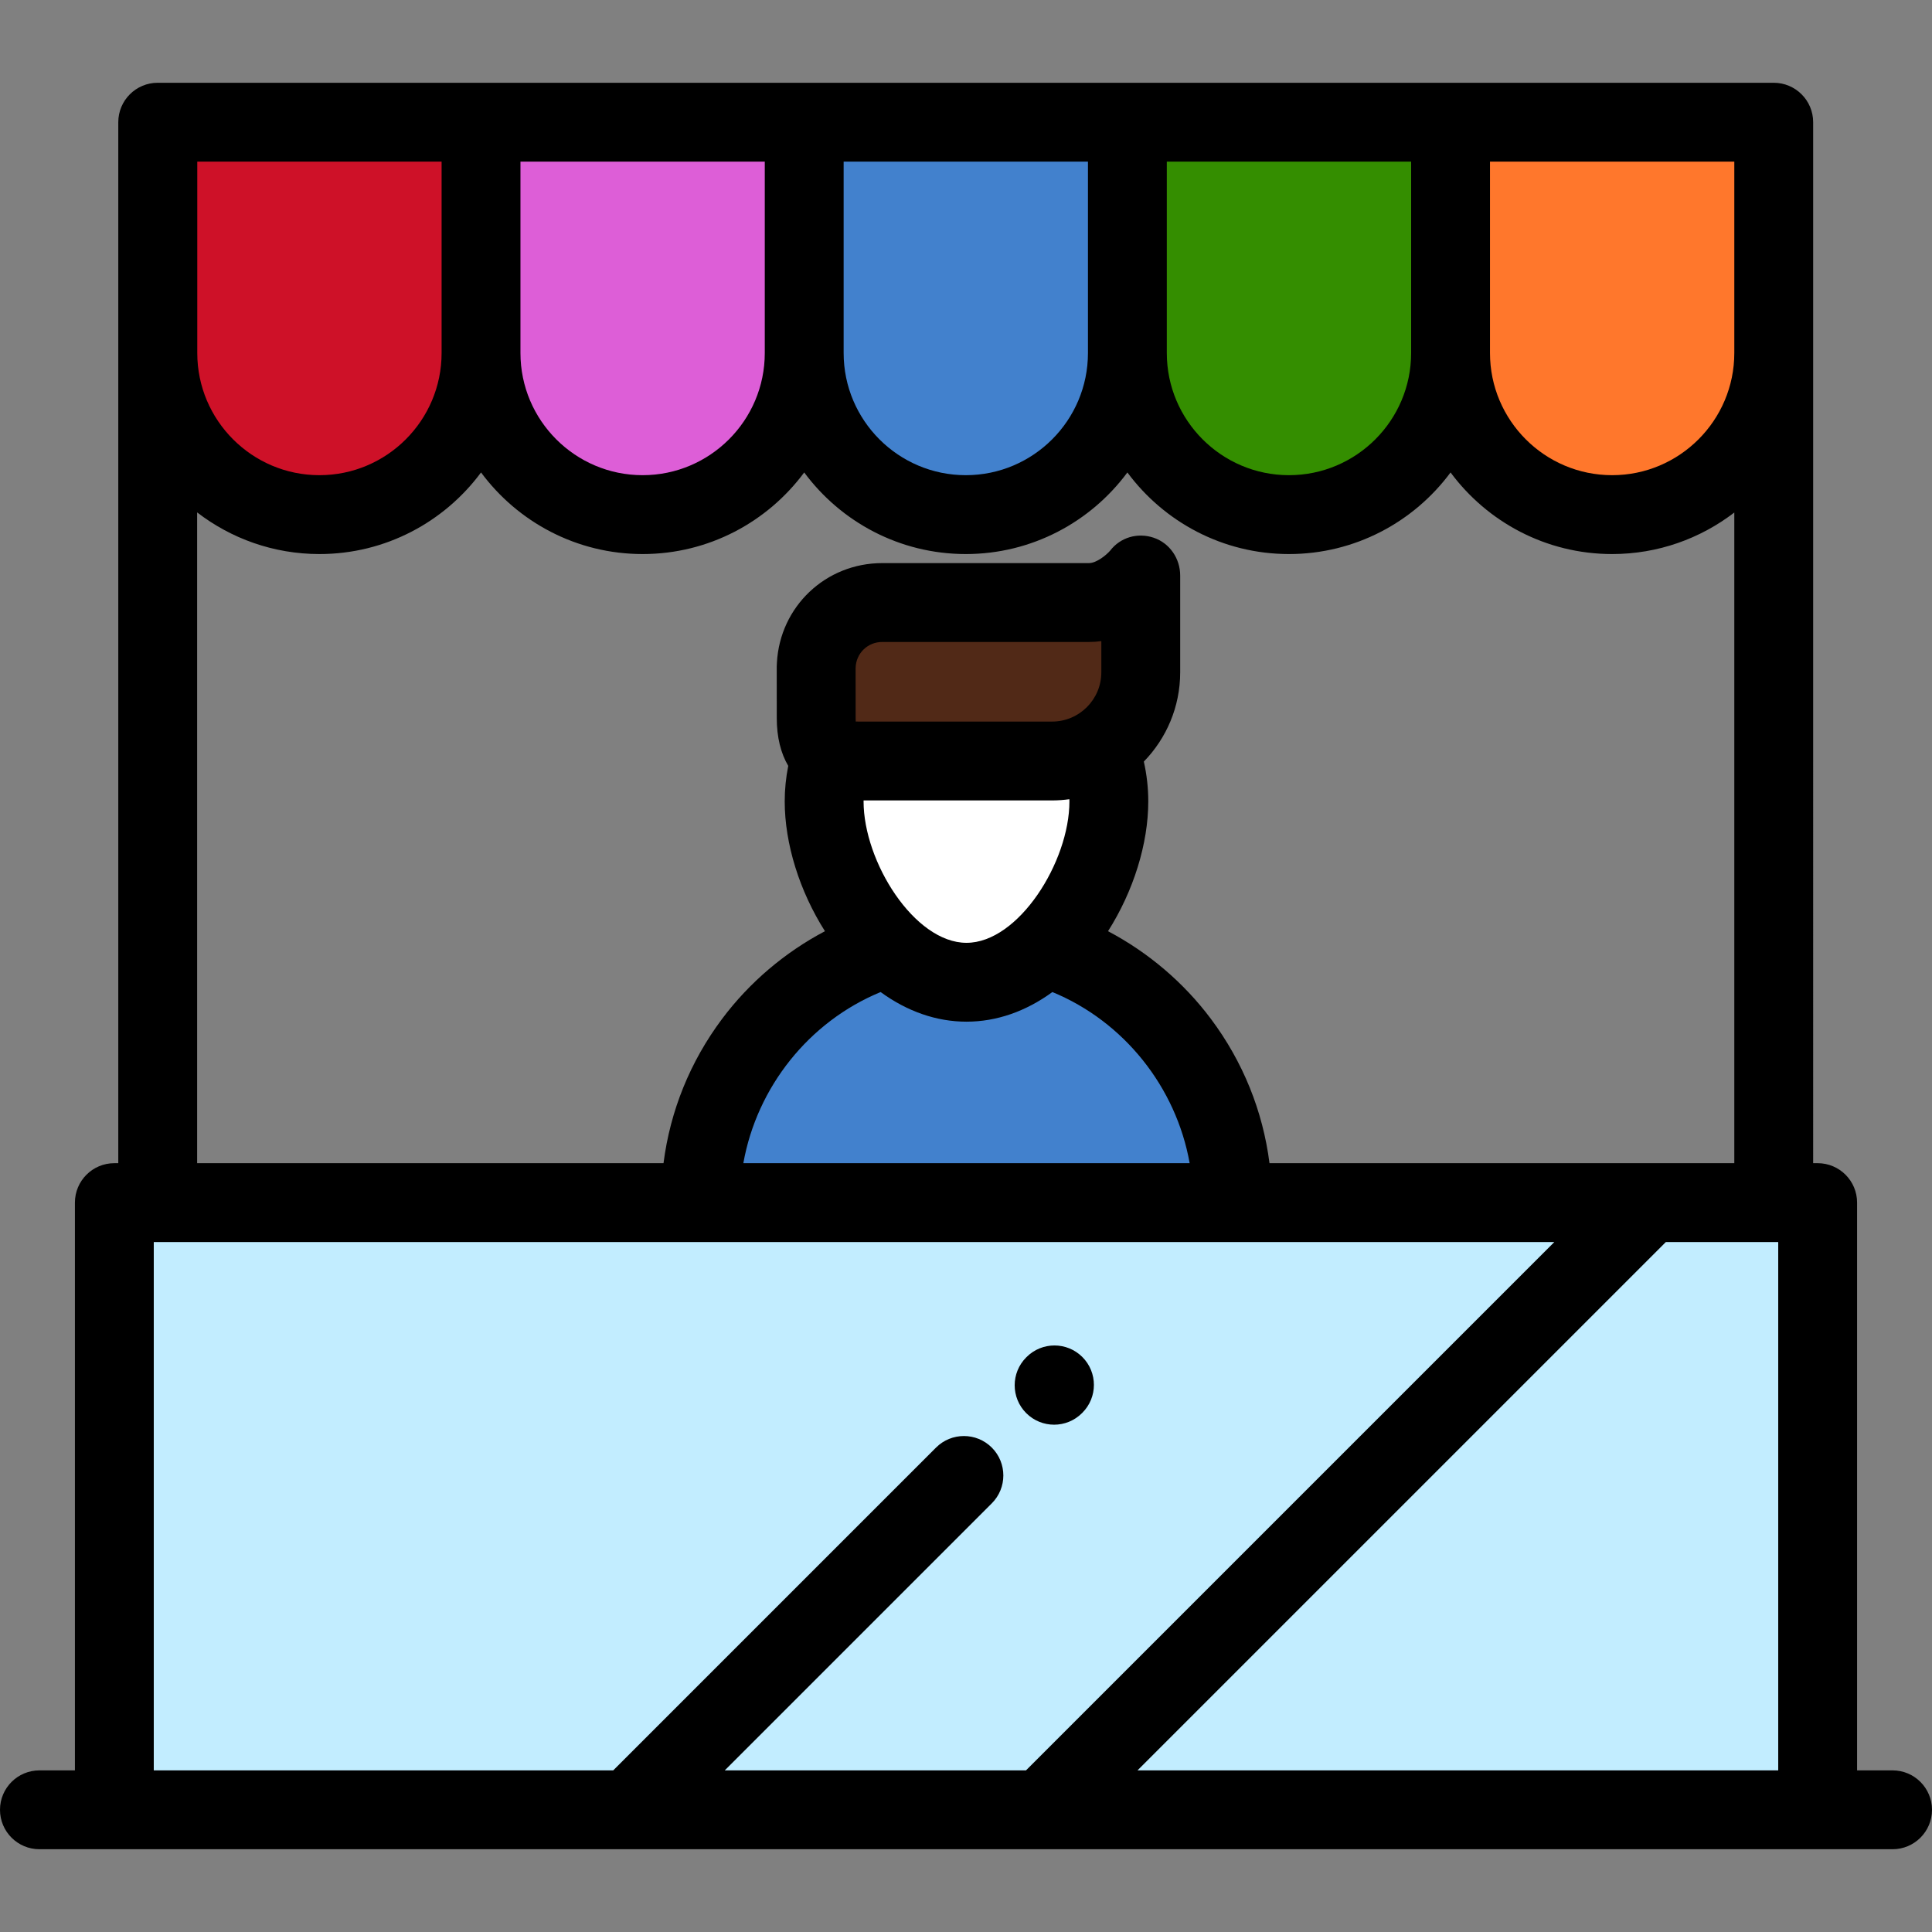
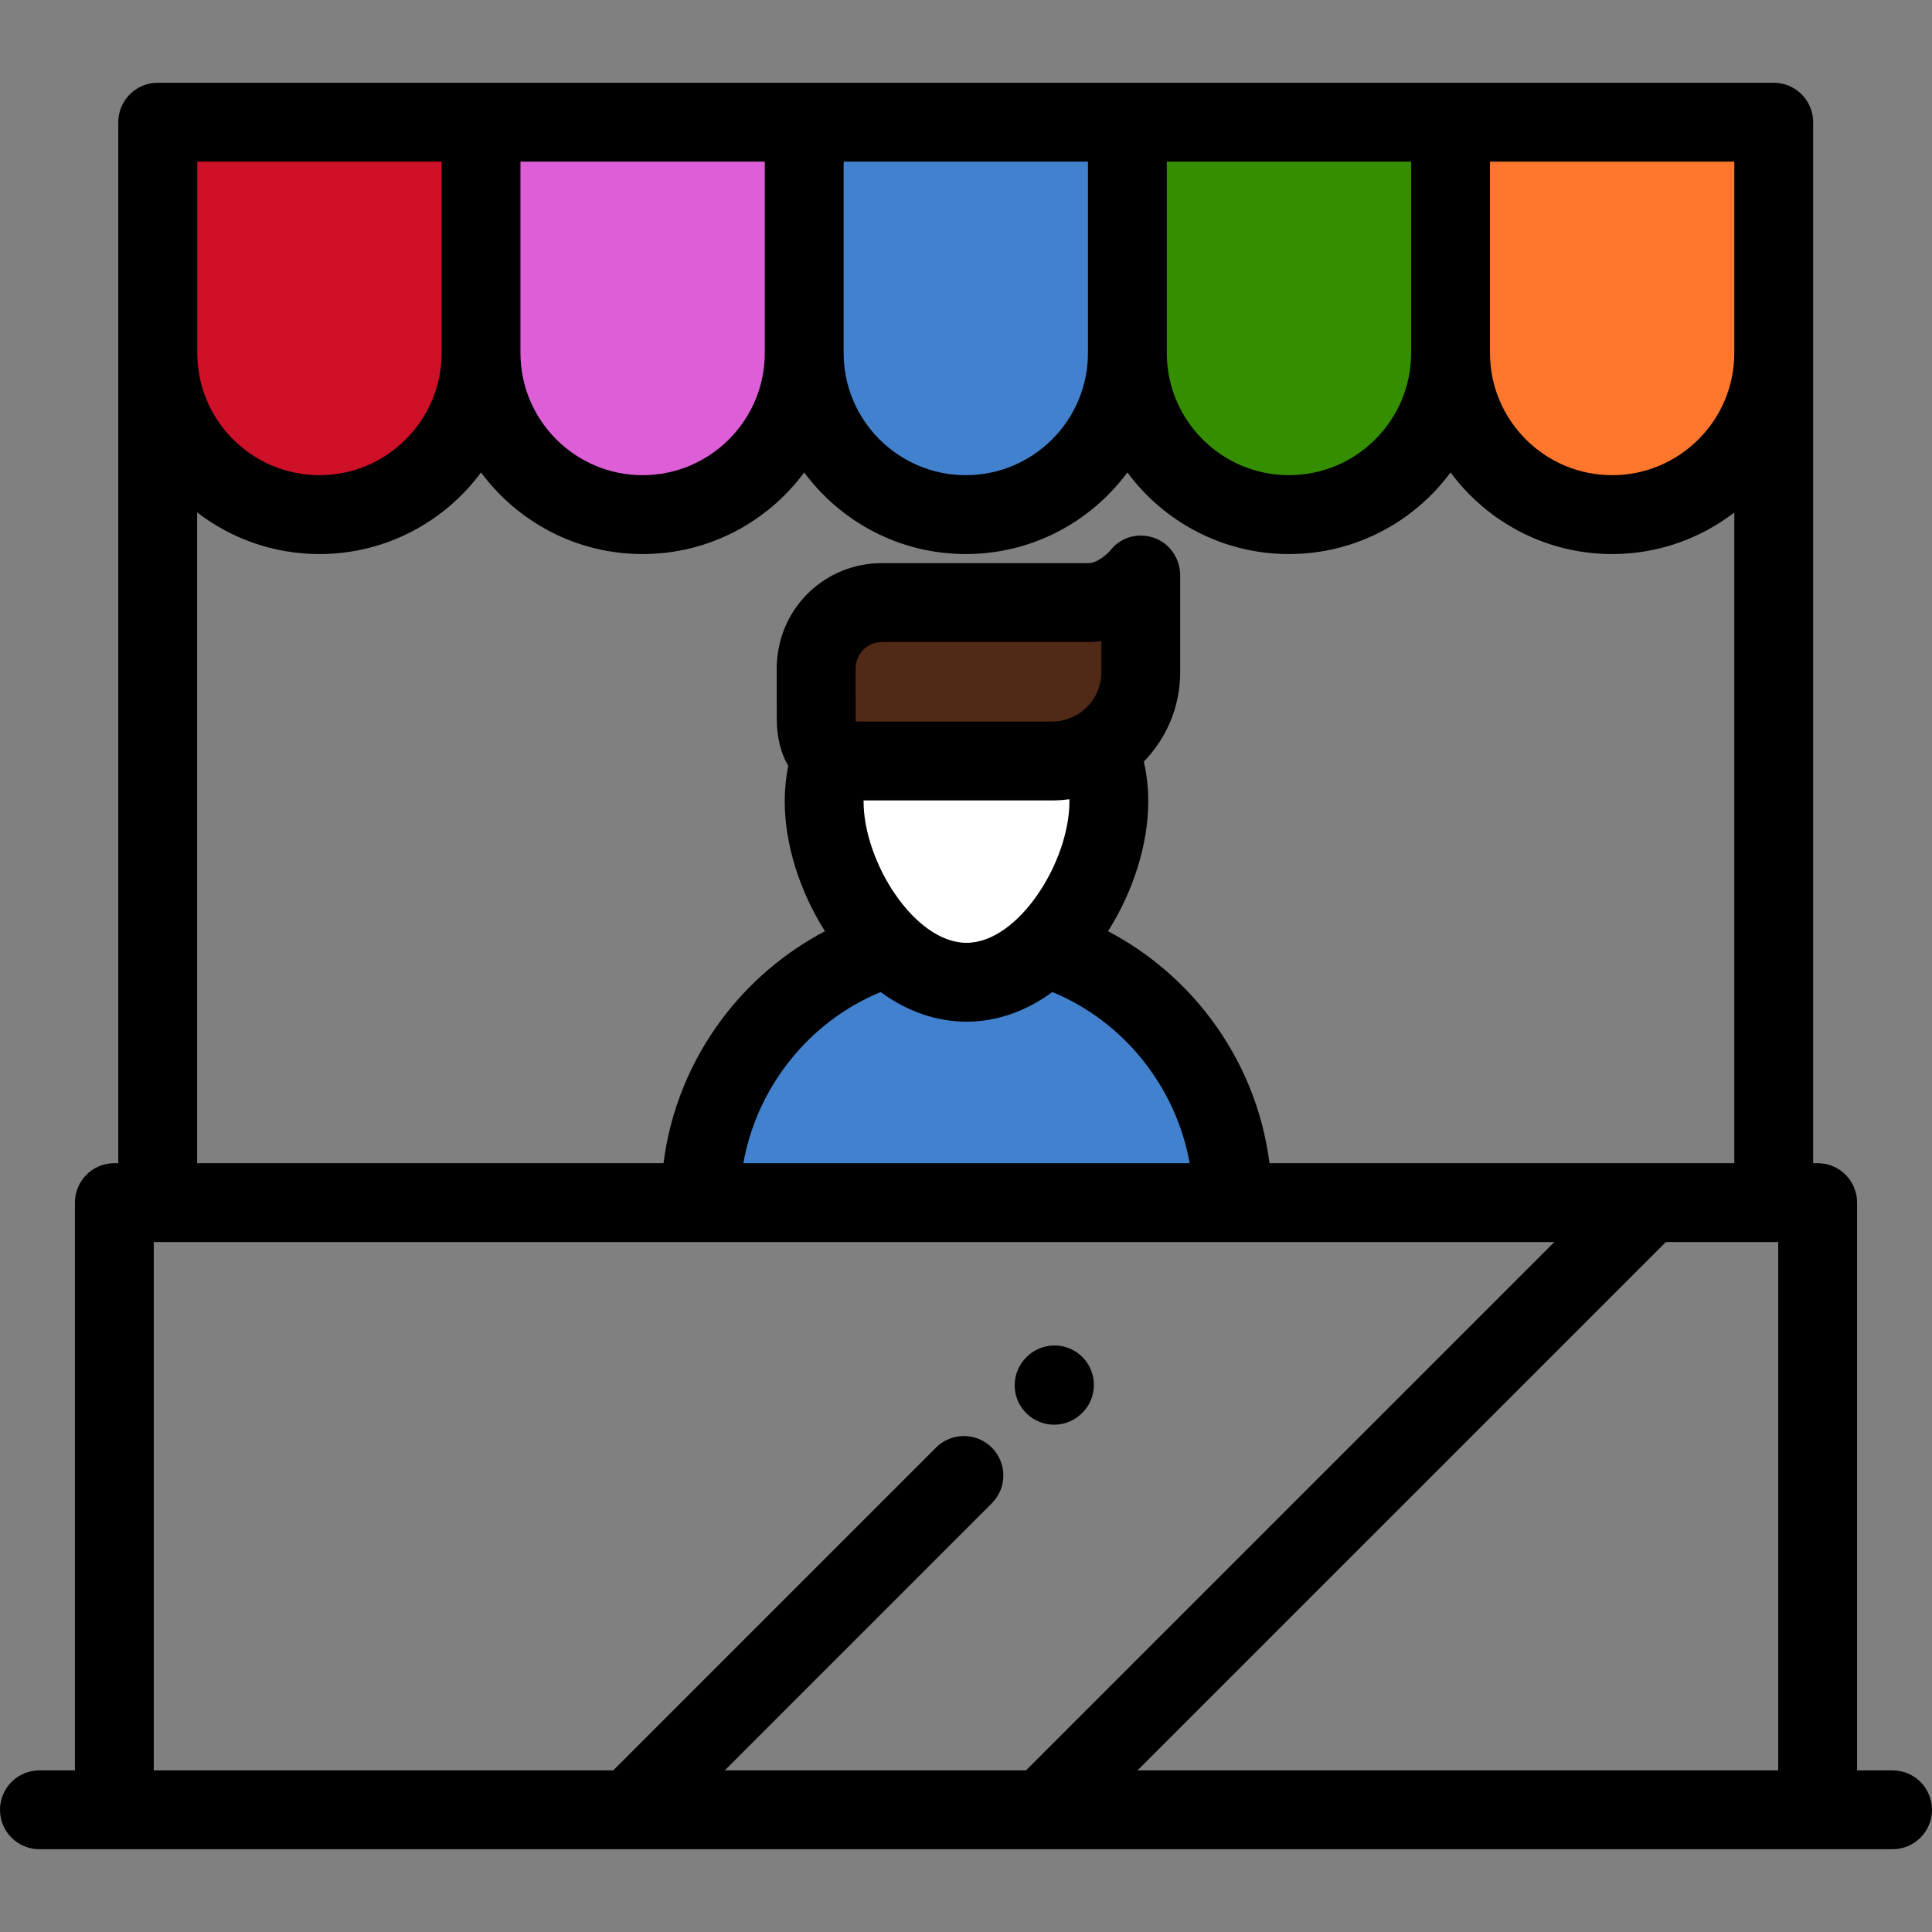
<svg xmlns="http://www.w3.org/2000/svg" version="1.1" id="Layer_1" x="0px" y="0px" viewBox="0 0 512 512" style="enable-background:new 0 0 512 512;" xml:space="preserve">
  <rect x="0" y="0" width="512" height="512" fill="#808080" stroke="none" />
  <path style="fill:#DD5ED7;" d="M127.478,33.134v60.422c0,23.65,19.172,42.822,42.822,42.822s42.822-19.172,42.822-42.822V33.134  H127.478z" />
-   <path style="fill:#CE1128;" d="M41.832,33.134v60.422c0,23.65,19.172,42.822,42.822,42.822s42.823-19.172,42.823-42.822V33.134  H41.832z" />
+   <path style="fill:#CE1128;" d="M41.832,33.134v60.422c0,23.65,19.172,42.822,42.822,42.822s42.823-19.172,42.823-42.822V33.134  z" />
  <path style="fill:#348E00;" d="M298.767,33.134v60.422c0,23.65,19.172,42.822,42.822,42.822c23.65,0,42.822-19.172,42.822-42.822  V33.134H298.767z" />
  <path style="fill:#4281CD;" d="M213.123,33.134v60.422c0,23.65,19.172,42.822,42.822,42.822s42.822-19.172,42.822-42.822V33.134  H213.123z" />
  <path style="fill:#FF772C;" d="M384.412,33.134v60.422c0,23.65,19.172,42.822,42.822,42.822c23.65,0,42.822-19.172,42.822-42.822  V33.134H384.412z" />
-   <rect x="30.302" y="318.704" style="fill:#C2EDFF;" width="451.396" height="160.914" />
  <path style="fill:#4281CD;" d="M276.776,251.05c-5.932,5.619-13.022,9.255-20.643,9.255s-14.711-3.635-20.643-9.255  c-28.871,8.827-49.871,35.892-49.871,67.652h141.028C326.647,286.941,305.646,259.878,276.776,251.05z" />
  <path style="fill:#512917;" d="M216.303,190.288c0,7.534,2.759,11.385,11.155,11.385c5.584,0,51.349,0,51.349,0  c12.982,0,23.505-10.523,23.505-23.505v-25.654c0,0-5.733,7.166-13.759,7.166h-54.776c-9.488,0-17.205,7.559-17.473,16.982  l-0.011-0.059L216.303,190.288z" />
  <path style="fill:#FFFFFF;" d="M278.809,201.674c0,0-45.767,0-51.349,0c-3.033,0-5.322-0.51-7.019-1.508  c-1.31,3.831-2.031,7.935-2.031,12.21c0,20.834,16.89,47.928,37.724,47.928c20.834,0,37.724-27.094,37.724-47.928  c0-5.012-0.986-9.793-2.762-14.169C287.52,200.404,283.314,201.674,278.809,201.674z" />
  <path d="M279.349,377.557c-2.675,0-5.348-1.021-7.388-3.06c-4.08-4.08-4.08-10.697,0-14.778l0.097-0.097  c4.081-4.079,10.696-4.079,14.778,0c4.08,4.08,4.08,10.697,0,14.778l-0.097,0.097C284.697,376.536,282.023,377.557,279.349,377.557z  " />
  <path d="M501.551,469.168h-9.404V318.702c0-5.77-4.679-10.449-10.449-10.449h-1.192V93.556V33.134v-0.75  c0-5.77-4.679-10.449-10.449-10.449H41.796c-5.77,0-10.449,4.679-10.449,10.449v275.87h-1.045c-5.77,0-10.449,4.679-10.449,10.449  v150.465h-9.404C4.678,469.168,0,473.847,0,479.616c0,5.77,4.678,10.449,10.449,10.449h491.102c5.77,0,10.449-4.679,10.449-10.449  C512,473.847,507.321,469.168,501.551,469.168z M278.809,191.225h-51.35c-0.255,0-0.482-0.006-0.682-0.016  c-0.015-0.26-0.023-0.565-0.023-0.921c0-0.003,0-0.005,0-0.008l-0.01-13.122c0.004-0.066,0.006-0.134,0.008-0.201  c0.109-3.829,3.196-6.827,7.029-6.827h54.776c1.139,0,2.242-0.08,3.309-0.228v8.266  C291.864,185.367,286.008,191.225,278.809,191.225z M283.408,212.377c0,16.018-13.484,37.479-27.276,37.479  c-13.792,0-27.276-21.461-27.276-37.479c0-0.085,0.009-0.169,0.01-0.254h49.942c1.556,0,3.085-0.115,4.585-0.319  C283.398,211.995,283.408,212.185,283.408,212.377z M233.374,262.903c7.023,5.123,14.781,7.851,22.759,7.851  s15.736-2.727,22.759-7.851c18.993,7.826,32.785,25.193,36.38,45.351H196.994C200.589,288.096,214.381,270.729,233.374,262.903z   M293.64,246.777c6.722-10.579,10.665-23.154,10.665-34.4c0-3.576-0.403-7.101-1.178-10.548c5.955-6.12,9.634-14.467,9.634-23.661  v-25.654c0-4.489-2.781-8.588-7.036-10.016c-4.239-1.423-8.822-0.102-11.536,3.443c-0.934,1.072-3.541,3.29-5.635,3.29h-54.776  c-14.964,0-27.068,11.515-27.886,26.359c-0.032,0.335-0.049,0.677-0.049,1.023l0.01,13.685c0.001,5.042,1.054,9.29,3.039,12.67  c-0.616,3.092-0.934,6.238-0.934,9.409c0,11.246,3.944,23.821,10.665,34.4c-10.612,5.596-20.018,13.558-27.262,23.24  c-8.484,11.339-13.755,24.397-15.521,38.237H52.245v-172.46c8.986,6.912,20.223,11.035,32.411,11.035  c17.532,0,33.109-8.517,42.822-21.626c9.713,13.11,25.291,21.626,42.822,21.626s33.109-8.517,42.822-21.626  c9.713,13.11,25.291,21.626,42.822,21.626s33.109-8.517,42.822-21.626c9.713,13.11,25.291,21.626,42.822,21.626  s33.109-8.517,42.822-21.626c9.713,13.11,25.291,21.626,42.822,21.626c12.17,0,23.393-4.112,32.373-11.006v172.432h-123.18  c-1.766-13.84-7.037-26.898-15.521-38.237C313.659,260.334,304.252,252.373,293.64,246.777z M309.217,42.832h64.747v50.724  c0,17.851-14.522,32.373-32.373,32.373s-32.374-14.522-32.374-32.373V42.832z M223.572,42.832h64.747v50.724  c0,17.851-14.522,32.373-32.373,32.373s-32.373-14.522-32.373-32.373V42.832H223.572z M137.927,42.832h64.747v50.724  c0,17.851-14.522,32.373-32.373,32.373s-32.374-14.522-32.374-32.373V42.832z M52.281,42.832h64.747v50.724  c0,17.851-14.522,32.373-32.373,32.373s-32.374-14.522-32.374-32.373V42.832z M459.608,93.556c0,17.851-14.522,32.373-32.373,32.373  s-32.373-14.522-32.373-32.373V42.832h64.747v50.724H459.608z M192.068,469.168l70.767-70.767c4.08-4.08,4.08-10.697,0-14.778  c-4.08-4.078-10.695-4.08-14.778,0l-85.545,85.544H40.751V329.15h1.045h370.118L271.897,469.166h-79.829V469.168z M471.249,469.168  H301.452l140.017-140.016h28.587h1.192V469.168z" />
  <g>
</g>
  <g>
</g>
  <g>
</g>
  <g>
</g>
  <g>
</g>
  <g>
</g>
  <g>
</g>
  <g>
</g>
  <g>
</g>
  <g>
</g>
  <g>
</g>
  <g>
</g>
  <g>
</g>
  <g>
</g>
  <g>
</g>
</svg>